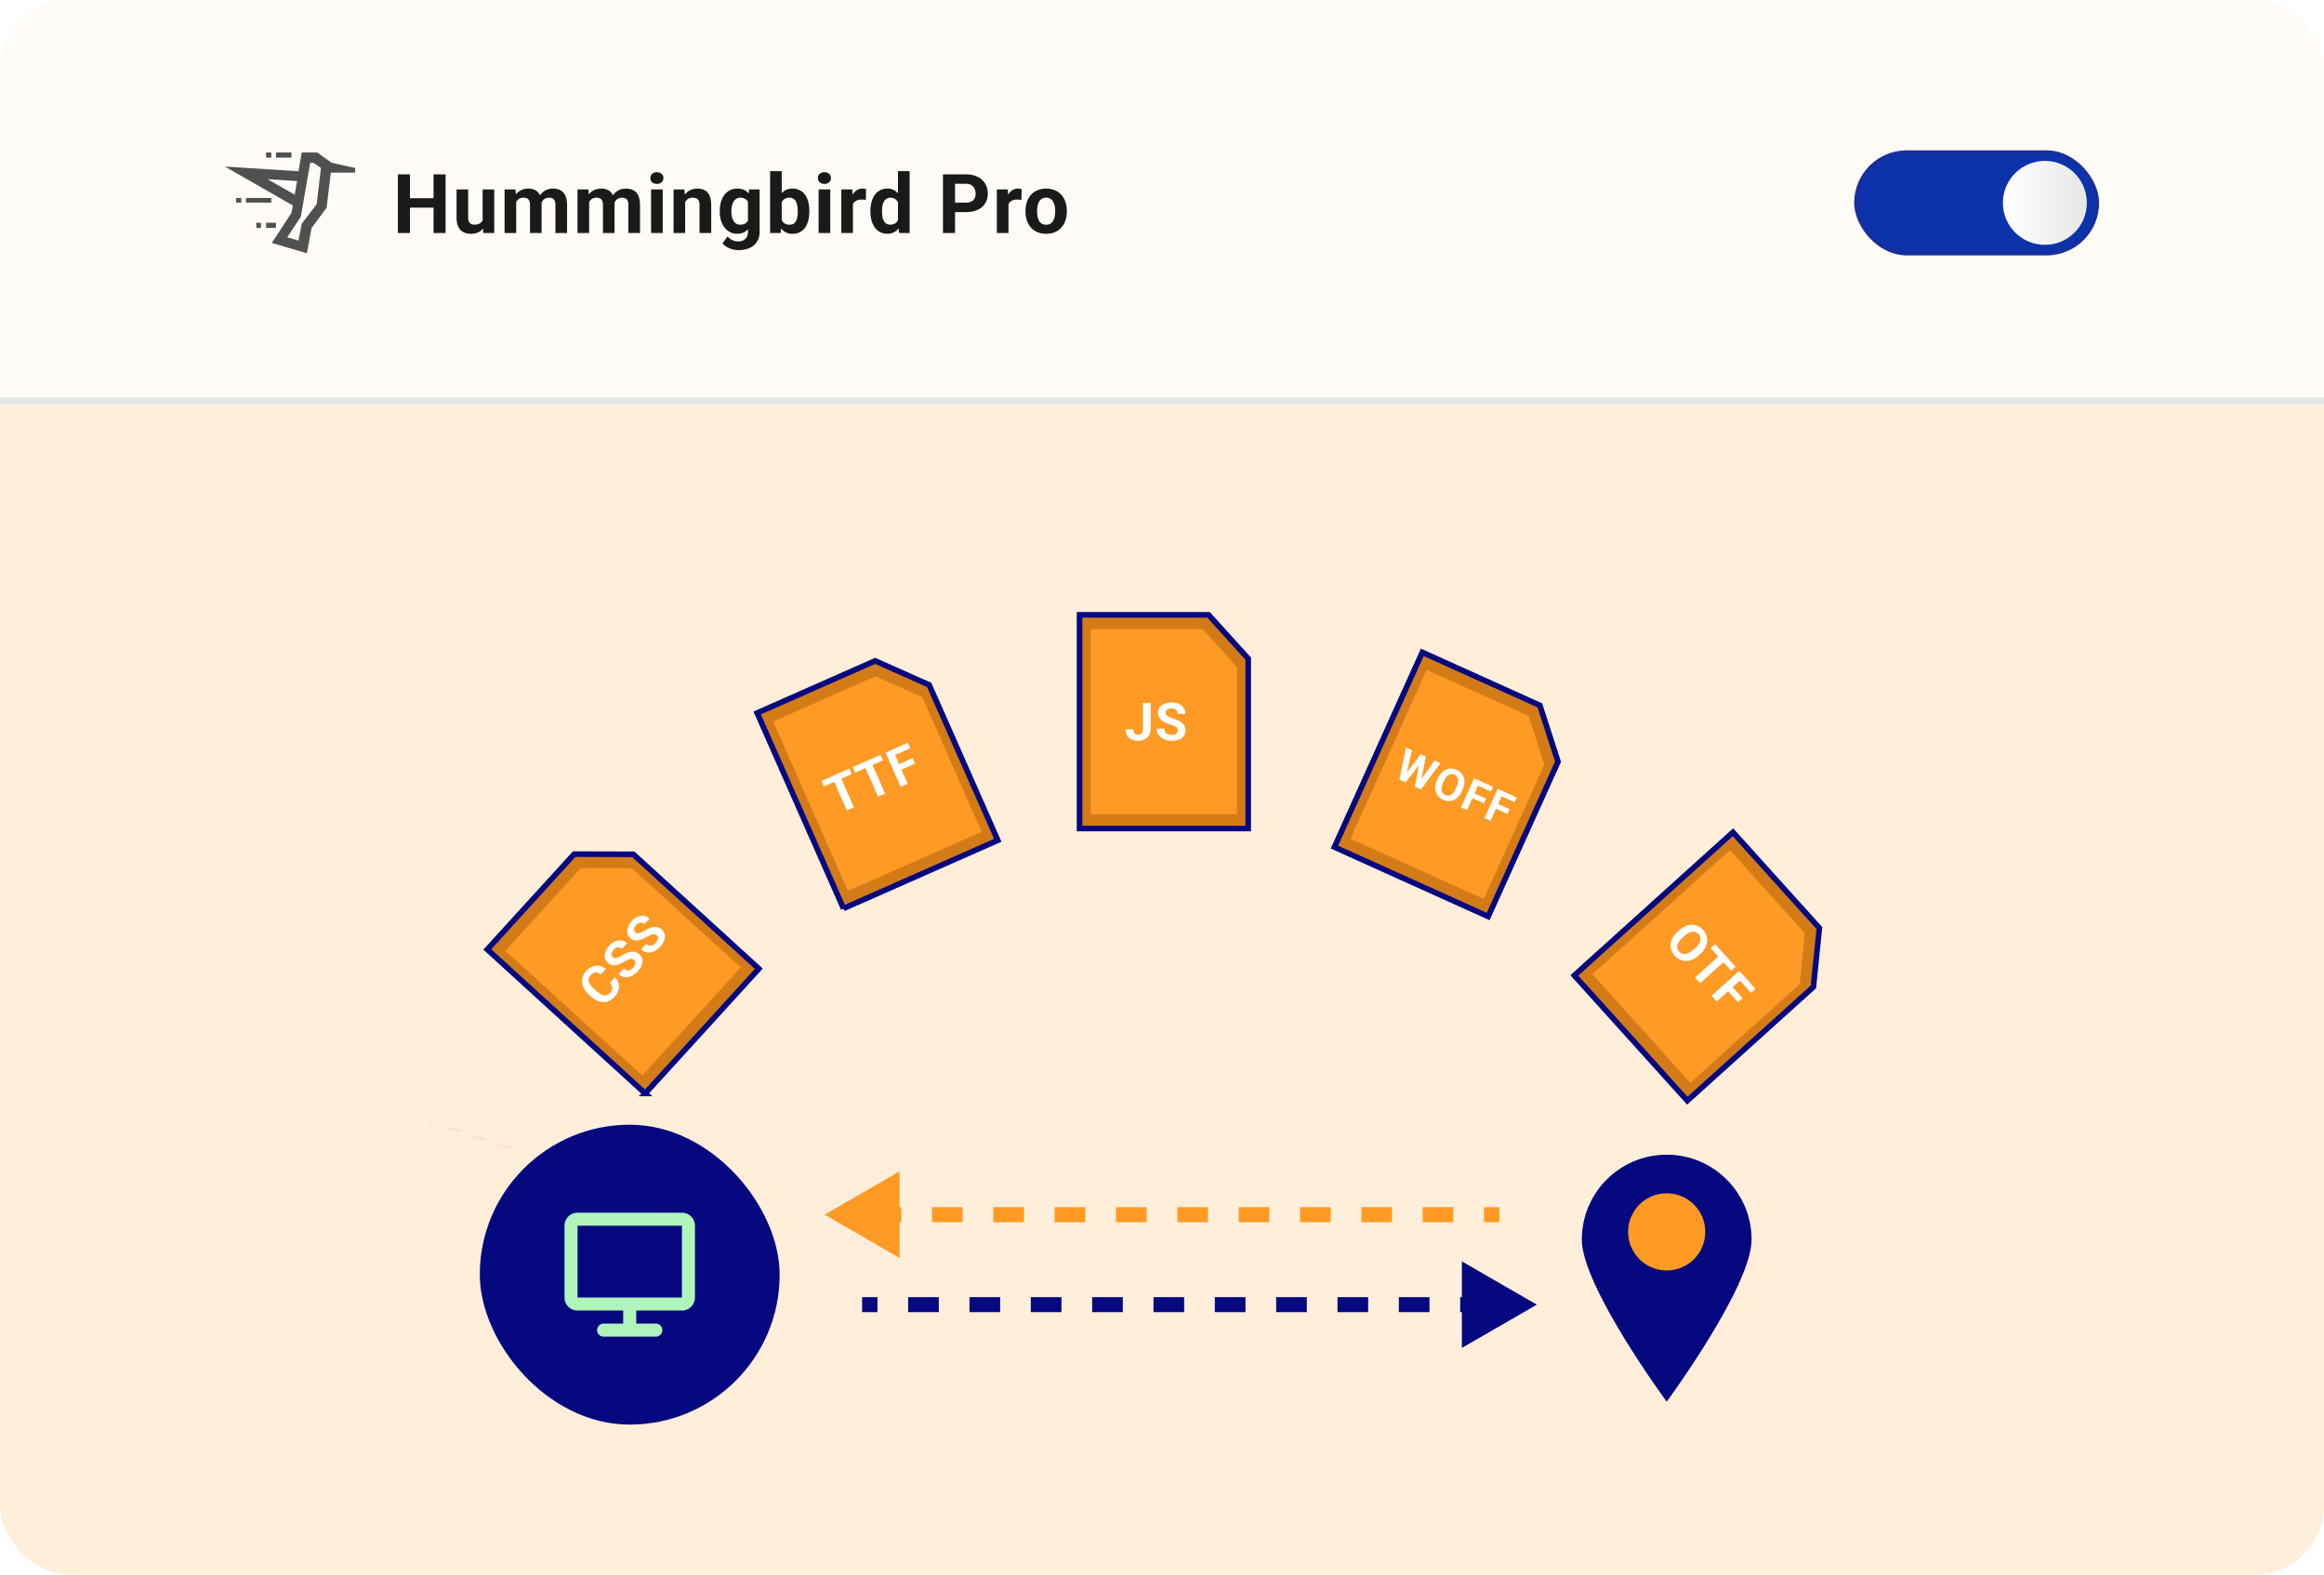
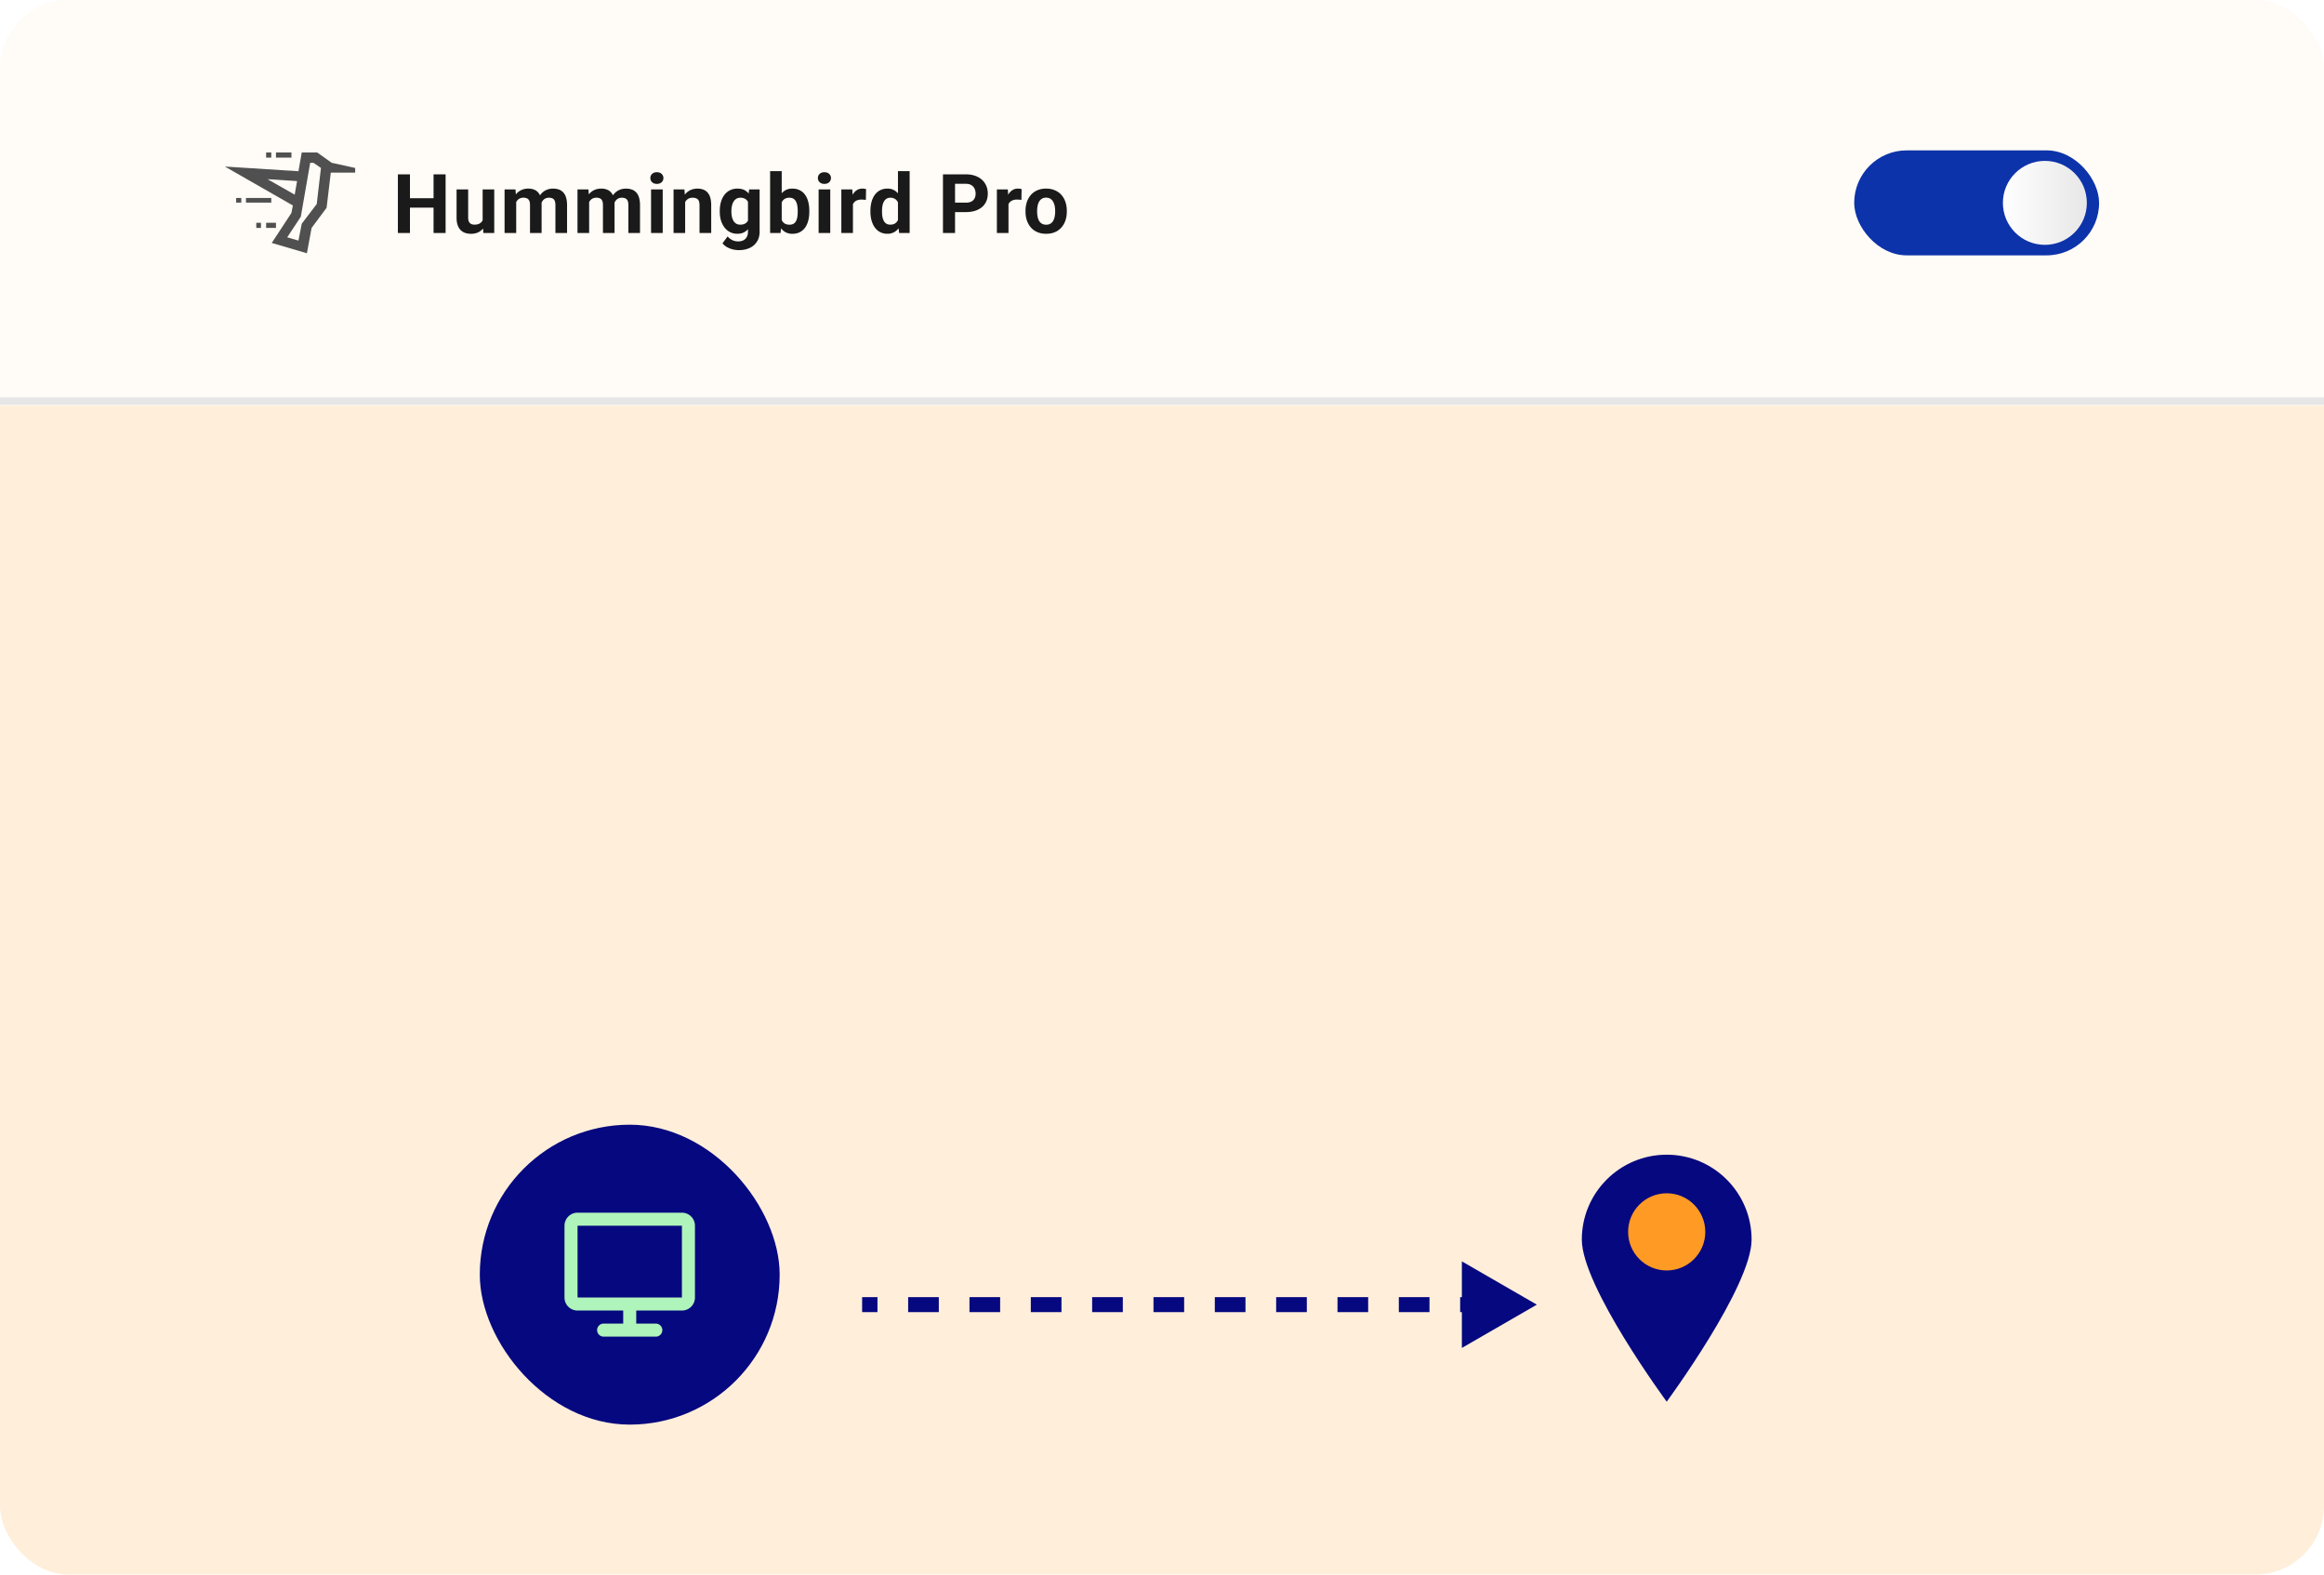
<svg xmlns="http://www.w3.org/2000/svg" width="270" height="183" fill="none">
  <style>.B{fill:#ff9a24}.C{fill:#fff}.D{fill:#d37c17}.E{stroke:#060880}.F{stroke-width:.653}.G{fill:#060880}</style>
  <rect width="270" height="182.903" rx="8" fill="#ffeeda" />
  <g filter="url(#B)">
    <path fill-opacity=".75" d="M0 0h270v47.129H0z" class="C" />
    <path d="M35.057 17.713h1.796l1.688 1.198 2.722.599v.544h-2.831l-.49 4.083-1.742 2.341-.544 2.939-4.083-1.197 2.286-3.484.163-.871-7.893-4.518 8.546.544.381-2.177zm1.361 1.198h-.381l-1.089 6.26-1.579 2.395 1.306.381.381-1.96 1.742-2.286.49-4.192-.871-.599zm-5.335 1.905l3.157 1.796.272-1.579-3.429-.218zm2.776-3.103v.599h-1.796v-.599h1.796zm-2.94 0v.599h.599v-.599h-.599zm.599 5.28v.544h-2.94v-.544h2.94zm-4.083 0v.544h.599v-.544h-.599zm3.484 2.885h1.143v.599H30.92v-.599zm-1.143 0v.599h.544v-.599h-.544z" fill="#505050" />
    <path d="M50.768 23.027v1.095h-3.555v-1.095h3.555zm-3.139-2.774v6.811h-1.403v-6.811h1.403zm4.14 0v6.811H50.37v-6.811h1.399zm4.305 5.6v-3.85h1.347v5.062h-1.268l-.079-1.212zm.15-1.039l.398-.009c0 .337-.039.65-.117.94s-.195.536-.351.749a1.64 1.64 0 0 1-.589.491c-.237.115-.516.173-.837.173a2.18 2.18 0 0 1-.683-.103 1.39 1.39 0 0 1-.533-.332c-.147-.153-.262-.348-.346-.585s-.122-.529-.122-.866v-3.27h1.347v3.279c0 .15.017.276.051.379a.68.68 0 0 0 .154.253c.066.066.142.112.229.14a1.01 1.01 0 0 0 .299.042c.278 0 .496-.056.655-.168a.89.89 0 0 0 .342-.458c.069-.197.103-.415.103-.655zm3.748-1.764v4.014H58.62v-5.062h1.268l.084 1.048zm-.187 1.305h-.374c0-.352.042-.677.126-.973s.214-.558.379-.777a1.74 1.74 0 0 1 .622-.515 1.91 1.91 0 0 1 .856-.182 1.78 1.78 0 0 1 .617.103c.187.066.348.17.482.313s.243.324.318.552.112.494.112.809v3.377h-1.347v-3.228c0-.231-.031-.409-.094-.533a.53.53 0 0 0-.267-.262 1 1 0 0 0-.407-.075.94.94 0 0 0-.459.108c-.128.072-.234.172-.318.299a1.34 1.34 0 0 0-.187.44c-.041.168-.061.349-.061.543zm3.013-.154l-.482.061c0-.331.041-.638.122-.922s.207-.533.37-.748.37-.382.613-.501a1.86 1.86 0 0 1 .842-.182c.243 0 .465.036.664.108a1.22 1.22 0 0 1 .51.332c.143.15.253.346.327.59s.117.541.117.893v3.232h-1.352v-3.232c0-.234-.031-.412-.094-.533a.49.49 0 0 0-.262-.257c-.112-.05-.246-.075-.402-.075-.162 0-.304.033-.426.098a.85.85 0 0 0-.304.262c-.081.112-.142.243-.182.393a1.8 1.8 0 0 0-.061.482zm5.648-1.151v4.014h-1.352v-5.062h1.268l.084 1.048zm-.187 1.305h-.374a3.55 3.55 0 0 1 .126-.973c.087-.299.214-.558.379-.777a1.74 1.74 0 0 1 .622-.515c.246-.122.532-.182.856-.182.224 0 .43.034.617.103s.348.17.482.313a1.4 1.4 0 0 1 .318.552c.075.224.112.494.112.809v3.377h-1.347v-3.228c0-.231-.031-.409-.094-.533a.53.53 0 0 0-.267-.262c-.112-.05-.248-.075-.407-.075a.94.94 0 0 0-.458.108c-.128.072-.234.172-.318.299a1.34 1.34 0 0 0-.187.44 2.31 2.31 0 0 0-.061.543zm3.013-.154l-.482.061c0-.331.04-.638.122-.922s.207-.533.37-.748.37-.382.613-.501.524-.182.842-.182c.243 0 .465.036.664.108a1.22 1.22 0 0 1 .51.332c.144.15.253.346.328.59s.117.541.117.893v3.232h-1.352v-3.232c0-.234-.031-.412-.094-.533a.49.49 0 0 0-.262-.257c-.112-.05-.246-.075-.402-.075-.162 0-.304.033-.426.098a.85.85 0 0 0-.304.262 1.2 1.2 0 0 0-.183.393c-.04.147-.061.307-.061.482zm5.722-2.199v5.062H75.64v-5.062h1.352zm-1.436-1.319c0-.197.069-.359.206-.487s.321-.192.552-.192.41.064.547.192a.63.63 0 0 1 .21.487.63.63 0 0 1-.21.486c-.137.128-.32.192-.547.192s-.415-.064-.552-.192-.206-.29-.206-.486zm4.043 2.4v3.981h-1.347v-5.062h1.263l.084 1.081zm-.196 1.272h-.365a3.28 3.28 0 0 1 .145-1.01 2.3 2.3 0 0 1 .407-.772c.175-.215.382-.379.622-.491s.515-.173.814-.173a1.96 1.96 0 0 1 .65.103c.197.069.365.178.505.328s.253.348.328.594.117.547.117.903v3.228h-1.357v-3.232c0-.225-.031-.399-.094-.524s-.154-.212-.276-.262-.265-.08-.44-.08c-.181 0-.338.036-.473.108a.94.94 0 0 0-.327.299c-.084.125-.148.271-.192.44s-.066.349-.066.543zm7.626-2.353h1.221v4.893c0 .462-.103.853-.309 1.174s-.486.569-.851.734-.789.253-1.272.253a2.93 2.93 0 0 1-.674-.084c-.234-.056-.458-.143-.674-.262a1.78 1.78 0 0 1-.533-.449l.594-.795a1.68 1.68 0 0 0 .543.421c.206.103.433.154.683.154.243 0 .449-.045.617-.136a.9.9 0 0 0 .388-.388c.091-.168.136-.373.136-.613v-3.733l.131-1.169zm-3.406 2.592v-.098c0-.387.047-.738.14-1.053a2.55 2.55 0 0 1 .407-.819 1.85 1.85 0 0 1 .646-.529c.253-.125.538-.187.856-.187.337 0 .619.062.847.187a1.53 1.53 0 0 1 .561.533c.147.228.26.497.341.809s.15.647.197 1.015v.215a5.99 5.99 0 0 1-.21.982c-.093.303-.217.568-.37.795s-.343.399-.571.524-.493.187-.805.187-.594-.064-.847-.192a1.89 1.89 0 0 1-.641-.538c-.178-.231-.315-.502-.412-.814s-.14-.652-.14-1.02zm1.347-.098v.098c0 .209.02.404.061.585s.103.341.187.482.195.245.323.323.285.112.463.112c.246 0 .448-.052.604-.154a.97.97 0 0 0 .351-.435c.078-.184.123-.396.136-.636v-.613c-.006-.197-.033-.373-.079-.529s-.112-.295-.197-.407a.85.85 0 0 0-.328-.262c-.134-.062-.293-.094-.477-.094-.178 0-.332.041-.463.122s-.235.186-.323.323-.148.299-.192.486-.065.384-.065.599zm4.501-4.617h1.347v6.025l-.136 1.16h-1.212v-7.185zm4.552 4.603v.098c0 .377-.041.723-.122 1.038s-.2.588-.365.819a1.75 1.75 0 0 1-.618.533c-.243.125-.53.187-.861.187a1.65 1.65 0 0 1-.805-.187c-.225-.125-.413-.301-.566-.529s-.276-.494-.37-.8-.164-.639-.21-1.001v-.215c.047-.362.117-.696.21-1.001s.217-.572.37-.8.341-.404.566-.529.49-.187.795-.187c.334 0 .624.064.87.192a1.64 1.64 0 0 1 .618.533c.165.228.287.499.365.814a4.11 4.11 0 0 1 .122 1.034zm-1.347.098v-.098a3.41 3.41 0 0 0-.047-.58 1.53 1.53 0 0 0-.15-.482c-.072-.14-.17-.251-.295-.332s-.279-.122-.472-.122a1.06 1.06 0 0 0-.468.094c-.128.062-.234.15-.318.262a1.19 1.19 0 0 0-.182.402c-.041.153-.066.321-.075.505v.613c.009.246.05.465.122.655a.99.99 0 0 0 .337.444c.153.106.351.159.594.159.19 0 .348-.037.472-.112s.221-.181.29-.318.122-.298.15-.482.042-.39.042-.608zm3.781-2.578v5.062h-1.352v-5.062h1.352zm-1.436-1.319c0-.197.069-.359.206-.487s.321-.192.552-.192.41.064.547.192a.63.63 0 0 1 .211.487.63.63 0 0 1-.211.486c-.137.128-.32.192-.547.192s-.415-.064-.552-.192-.206-.29-.206-.486zm4.071 2.423v3.958h-1.347v-5.062h1.268l.079 1.104zm1.525-1.137l-.023 1.249-.239-.023-.248-.014a1.48 1.48 0 0 0-.495.075c-.137.047-.253.117-.346.21a.92.92 0 0 0-.206.341 1.68 1.68 0 0 0-.075.458l-.271-.084c0-.327.033-.628.098-.903s.161-.519.285-.725.284-.365.468-.477.394-.168.631-.168c.075 0 .152.006.23.019a.84.84 0 0 1 .191.042zm3.706 3.99v-6.081h1.357v7.185h-1.221l-.136-1.104zm-3.199-1.366v-.098a3.91 3.91 0 0 1 .131-1.053c.087-.318.215-.591.383-.819s.376-.404.622-.529.528-.187.843-.187c.296 0 .555.062.776.187s.415.303.571.533.287.497.383.809a5.61 5.61 0 0 1 .211 1.015v.215a5.41 5.41 0 0 1-.211.982c-.096.303-.224.568-.383.795s-.346.399-.571.524a1.59 1.59 0 0 1-.786.187 1.8 1.8 0 0 1-.842-.192c-.243-.128-.449-.307-.617-.538s-.292-.502-.379-.814-.131-.652-.131-1.02zm1.347-.098v.098c0 .209.016.404.047.585s.089.341.163.482.178.245.3.323.276.112.454.112c.23 0 .421-.052.57-.154s.264-.251.342-.435.128-.396.14-.636v-.613a2.18 2.18 0 0 0-.084-.529 1.16 1.16 0 0 0-.196-.407c-.085-.112-.191-.2-.319-.262s-.272-.094-.444-.094-.324.041-.449.122a.89.89 0 0 0-.304.323c-.075.137-.131.299-.169.486a3.3 3.3 0 0 0-.051.599zm9.733.14h-1.736v-1.095h1.736c.268 0 .486-.044.654-.131s.292-.215.37-.374.117-.338.117-.538a1.37 1.37 0 0 0-.117-.566.94.94 0 0 0-.37-.421c-.168-.106-.386-.159-.654-.159h-1.25v5.712h-1.403v-6.811h2.653c.533 0 .99.097 1.37.29a2.07 2.07 0 0 1 .88.791c.202.337.304.722.304 1.156 0 .44-.102.82-.304 1.141s-.496.569-.88.744-.837.262-1.37.262zm4.959-1.53v3.958h-1.347v-5.062h1.268l.079 1.104zm1.525-1.137l-.023 1.249-.239-.023-.247-.014c-.191 0-.356.025-.496.075s-.253.117-.347.21-.159.207-.205.341-.069.287-.075.458l-.272-.084a3.86 3.86 0 0 1 .099-.903c.065-.278.16-.519.285-.725a1.43 1.43 0 0 1 .468-.477c.184-.112.394-.168.631-.168.075 0 .152.006.23.019s.142.023.191.042zm.455 2.615v-.098c0-.371.053-.713.159-1.024a2.38 2.38 0 0 1 .463-.819 2.08 2.08 0 0 1 .749-.538c.296-.131.636-.196 1.02-.196s.725.065 1.024.196.551.307.753.538.362.504.468.819.159.653.159 1.024v.098c0 .368-.053.71-.159 1.024s-.262.585-.468.819a2.07 2.07 0 0 1-.748.538c-.296.128-.636.192-1.02.192s-.725-.064-1.024-.192a2.12 2.12 0 0 1-.754-.538 2.44 2.44 0 0 1-.463-.819c-.106-.315-.159-.656-.159-1.024zm1.348-.098v.098a2.94 2.94 0 0 0 .056.594c.037.184.096.346.177.486s.194.245.328.323.298.117.491.117c.187 0 .348-.039.482-.117a.89.89 0 0 0 .323-.323c.081-.14.14-.303.178-.486s.06-.382.06-.594v-.098c0-.206-.02-.399-.06-.58a1.55 1.55 0 0 0-.183-.486c-.081-.143-.189-.256-.323-.337s-.296-.122-.486-.122-.353.041-.487.122-.238.193-.323.337-.14.302-.177.486a2.82 2.82 0 0 0-.056.58z" fill="#1a1a1a" />
    <rect x="215.419" y="17.468" width="28.452" height="12.194" rx="6.097" fill="#0c33a9" />
-     <rect x="215.623" y="17.671" width="28.045" height="11.787" rx="5.894" stroke="#48196c" stroke-opacity=".2" stroke-width=".406" />
    <circle cx="237.571" cy="23.565" r="4.877" fill="url(#C)" />
  </g>
  <path d="M203.498 143.991c0 5.446-9.862 18.827-9.862 18.827s-9.862-13.381-9.862-18.827 4.415-9.862 9.862-9.862 9.862 4.415 9.862 9.862z" class="G" />
  <circle cx="193.636" cy="143.094" r="4.483" class="B" />
  <rect x="55.742" y="130.645" width="34.839" height="34.839" rx="17.419" class="G" />
  <path d="M65.583 142.381c0-.402.16-.788.444-1.072s.67-.444 1.072-.444h12.125c.402 0 .788.16 1.072.444s.444.67.444 1.072v8.336a1.52 1.52 0 0 1-.444 1.072c-.284.284-.67.443-1.072.443h-5.305v1.516h2.273a.76.76 0 0 1 .758.758.76.76 0 0 1-.758.758H70.13a.76.76 0 0 1-.758-.758.76.76 0 0 1 .758-.758h2.273v-1.516h-5.305c-.402 0-.787-.159-1.072-.443s-.444-.67-.444-1.072v-8.336zm13.641 8.336v-8.336H67.099v8.336h12.125z" fill="#aff4ba" />
  <path fill="#e6e6e6" d="M0 46.161h270v.871H0z" />
-   <path d="M95.806 141.097l8.71-5.029v10.057l-8.71-5.028zm5.345-.871h3.563v1.742h-3.563v-1.742zm7.126 0h3.563v1.742h-3.563v-1.742zm7.126 0h3.563v1.742h-3.563v-1.742zm7.126 0h3.563v1.742h-3.563v-1.742zm7.126 0h3.563v1.742h-3.563v-1.742zm7.126 0h3.564v1.742h-3.564v-1.742zm7.127 0h3.563v1.742h-3.563v-1.742zm7.126 0h3.563v1.742h-3.563v-1.742zm7.126 0h3.563v1.742h-3.563v-1.742zm7.126 0h3.563v1.742h-3.563v-1.742zm7.126 0h1.781v1.742h-1.781v-1.742z" class="B" />
  <path d="M178.548 151.549l-8.709 5.028V146.52l8.709 5.029zm-78.387-.871h1.782v1.742h-1.782v-1.742zm5.345 0h3.563v1.742h-3.563v-1.742zm7.126 0h3.563v1.742h-3.563v-1.742zm7.126 0h3.563v1.742h-3.563v-1.742zm7.126 0h3.563v1.742h-3.563v-1.742zm7.126 0h3.563v1.742h-3.563v-1.742zm7.126 0h3.563v1.742h-3.563v-1.742zm7.127 0h3.563v1.742h-3.563v-1.742zm7.126 0h3.563v1.742h-3.563v-1.742zm7.126 0h3.563v1.742h-3.563v-1.742zm7.126 0h3.563v1.742h-3.563v-1.742z" class="G" />
  <mask id="A" maskUnits="userSpaceOnUse" x="41" y="59" width="196" height="78" mask-type="alpha">
-     <path d="M80.129 131.081c-8.013-4.181-15.242-.291-17.855 2.177l-20.468-6.532c3.774-21.194 27.958-67.065 89.275-67.065s96.096 42.387 105.822 63.581c-2.758 1.306-13.587 5.661-34.839 12.629-8.012-8.013-15.241-2.758-17.854.871l-104.081-5.661z" fill="#d9d9d9" />
-   </mask>
+     </mask>
  <g mask="url(#A)">
    <path d="M125.42 96.242V71.419h14.985l4.611 5.092v19.731H125.42z" class="D E F" />
    <path d="M126.726 94.587V73.074h12.988l3.996 4.413v17.1h-16.984z" class="B" />
    <path d="M132.792 84.661v-3.004h.891v3.004c0 .29-.064.539-.191.747s-.301.365-.521.476-.464.167-.738.167c-.284 0-.535-.048-.753-.143a1.13 1.13 0 0 1-.515-.438c-.125-.199-.188-.45-.188-.753h.896c0 .159.022.285.066.378a.41.41 0 0 0 .193.199c.083.04.184.06.301.06a.53.53 0 0 0 .294-.08.52.52 0 0 0 .194-.235c.048-.103.071-.229.071-.378zm4.04.196a.57.57 0 0 0-.036-.208.39.39 0 0 0-.125-.173 1.1 1.1 0 0 0-.259-.158 3.64 3.64 0 0 0-.432-.161 5.43 5.43 0 0 1-.559-.214 2.3 2.3 0 0 1-.465-.277 1.24 1.24 0 0 1-.315-.372c-.076-.141-.113-.305-.113-.491a1.01 1.01 0 0 1 .119-.491c.079-.149.19-.276.333-.381a1.59 1.59 0 0 1 .506-.247c.197-.057.412-.086.646-.086.32 0 .599.058.837.173a1.34 1.34 0 0 1 .553.473c.133.2.2.43.2.688h-.887c0-.127-.027-.238-.081-.333a.54.54 0 0 0-.238-.229c-.105-.056-.238-.083-.399-.083a.93.93 0 0 0-.387.071.52.52 0 0 0-.232.188c-.051.077-.077.165-.077.262 0 .073.018.14.053.2s.094.115.167.167a1.48 1.48 0 0 0 .271.146 3.88 3.88 0 0 0 .372.134c.236.072.444.152.622.241s.332.19.453.301.212.237.274.378.092.301.092.479c0 .189-.037.357-.11.506s-.18.275-.319.378-.304.182-.497.235-.408.08-.646.08a2.45 2.45 0 0 1-.634-.083c-.208-.058-.398-.144-.569-.259s-.303-.262-.404-.441-.152-.39-.152-.634h.896a.85.85 0 0 0 .062.342.57.57 0 0 0 .176.226c.077.057.169.099.274.125s.224.039.351.039a.95.95 0 0 0 .381-.066c.101-.044.176-.104.223-.182s.075-.165.075-.262z" class="C" />
    <path d="M97.995 105.527L87.968 82.819l13.709-6.054 6.275 2.795 7.97 18.049-17.927 7.917z" class="D E F" />
    <path d="M98.522 103.485l-8.69-19.68 11.88-5.246 5.439 2.422 6.907 15.643-15.536 6.861z" class="B" />
    <path d="M97.459 89.82l1.751 3.965-.814.36-1.751-3.965.814-.36zm1.22-.539l.283.64-3.235 1.429-.283-.64 3.235-1.429zm2.401-1.061l1.751 3.965-.814.359-1.751-3.965.814-.36zm1.22-.539l.283.64-3.235 1.429-.283-.64 3.235-1.429zm1.402-.619l1.751 3.965-.817.361-1.75-3.965.816-.361zm2.328.996l.281.637-1.802.796-.282-.637 1.803-.796zm-.557-1.778l.282.64-1.993.88-.283-.64 1.994-.88z" class="C" />
    <path d="M74.96 127.011L56.613 110.29l10.094-11.076 6.869.022 14.583 13.291-13.2 14.484z" class="D E F" />
-     <path d="M74.616 124.93l-15.9-14.49 8.748-9.6 5.953.019 12.639 11.519-11.44 12.552z" class="B" />
    <path d="M70.847 114.172l.6-.658c.204.21.341.444.412.702s.07.521-.007.794-.234.539-.473.802c-.187.205-.39.357-.609.456a1.59 1.59 0 0 1-.689.137c-.238-.007-.479-.067-.723-.179a2.82 2.82 0 0 1-.718-.489l-.222-.203c-.235-.214-.418-.438-.552-.672a1.9 1.9 0 0 1-.242-.711c-.027-.239-.002-.473.075-.701s.206-.443.389-.644c.243-.267.497-.448.761-.543s.529-.118.791-.065.513.168.749.345l-.602.66c-.136-.11-.268-.184-.398-.222a.59.59 0 0 0-.387.014 1.01 1.01 0 0 0-.391.288c-.1.11-.167.225-.201.344s-.034.246-.001.378.1.27.203.414.238.289.408.444l.227.207a3.09 3.09 0 0 0 .472.362c.147.088.288.146.421.174a.72.72 0 0 0 .378-.026c.119-.045.232-.126.338-.243.126-.138.207-.272.245-.402s.035-.257-.009-.383-.124-.254-.245-.38zm2.827-2.651a.58.58 0 0 0-.178-.114c-.062-.027-.132-.035-.212-.024s-.178.038-.291.085-.249.118-.41.211a5.54 5.54 0 0 1-.535.269c-.176.076-.349.128-.517.157s-.331.02-.488-.018a1.02 1.02 0 0 1-.439-.247c-.133-.122-.228-.261-.283-.419a1.13 1.13 0 0 1-.057-.503c.017-.178.07-.358.158-.54a2.29 2.29 0 0 1 .371-.536c.215-.236.446-.404.691-.502s.486-.129.723-.09.452.142.643.315l-.598.656a.67.67 0 0 0-.301-.165.55.55 0 0 0-.33.021c-.112.041-.222.12-.33.239a.93.93 0 0 0-.208.334c-.036.107-.042.207-.018.298a.46.46 0 0 0 .142.234c.054.049.115.081.183.095a.62.62 0 0 0 .236-.011 1.55 1.55 0 0 0 .29-.102c.106-.049.222-.11.35-.185.212-.126.411-.226.597-.297s.363-.118.527-.132.318.002.464.052a1.17 1.17 0 0 1 .416.255c.139.127.239.267.3.422a1.04 1.04 0 0 1 .065.49c-.017.172-.071.347-.161.526s-.215.355-.376.531a2.45 2.45 0 0 1-.489.413c-.183.115-.374.197-.575.246a1.3 1.3 0 0 1-.598.002c-.2-.045-.39-.15-.571-.315l.603-.662c.1.091.198.152.295.184a.57.57 0 0 0 .285.023c.095-.018.187-.058.277-.118a1.5 1.5 0 0 0 .265-.234c.104-.114.174-.223.208-.326a.47.47 0 0 0-.127-.518zm2.619-2.874a.58.58 0 0 0-.178-.114c-.062-.026-.132-.034-.212-.024s-.178.038-.291.086-.249.117-.41.21a5.33 5.33 0 0 1-.535.27 2.28 2.28 0 0 1-.517.156c-.169.027-.331.021-.488-.017a1.03 1.03 0 0 1-.439-.247c-.133-.122-.228-.262-.283-.419a1.13 1.13 0 0 1-.057-.503 1.59 1.59 0 0 1 .158-.541c.09-.184.214-.362.371-.535.215-.236.445-.404.691-.502s.486-.129.723-.091.452.142.643.316l-.598.656a.66.66 0 0 0-.301-.165c-.107-.028-.216-.021-.33.021s-.222.12-.33.239-.174.226-.208.334-.042.206-.018.298.07.168.142.234c.054.049.115.081.183.094a.58.58 0 0 0 .236-.011 1.47 1.47 0 0 0 .29-.101c.106-.049.222-.111.35-.185.212-.127.411-.226.597-.298s.363-.117.527-.132a1.12 1.12 0 0 1 .464.053c.146.049.284.134.416.254.139.127.239.268.3.423s.082.317.065.49-.071.347-.161.526-.215.355-.376.531a2.45 2.45 0 0 1-.489.413c-.183.115-.374.197-.575.245a1.3 1.3 0 0 1-.598.003c-.2-.046-.391-.151-.571-.315l.603-.662c.1.091.198.152.295.184a.57.57 0 0 0 .285.023c.095-.019.187-.058.277-.119s.18-.139.265-.233c.104-.115.174-.223.208-.326a.47.47 0 0 0 .016-.287c-.024-.089-.072-.166-.144-.232z" class="C" />
    <path d="M155.032 98.4l10.209-22.626 13.66 6.163 2.108 6.538-8.114 17.985-17.863-8.06z" class="D E F" />
    <path d="M156.904 97.429l8.847-19.609 11.839 5.341 1.828 5.666-7.033 15.587-15.481-6.985z" class="B" />
    <path d="M163.11 90.153l1.96-2.545.376.17-.128.513-2.032 2.588-.405-.183.229-.544zm.939-3.006l-.728 3.101-.289.516-.451-.204.777-3.725.691.312zm.796 3.775l1.832-2.589.691.312-2.277 3.049-.451-.204.205-.568zm.813-3.049l-.612 3.167-.255.517-.405-.183.592-3.241.306-.43.374.169zm4.261 3.865l-.072.16c-.116.257-.255.473-.417.646s-.34.303-.532.39a1.41 1.41 0 0 1-.604.122c-.209-.003-.421-.053-.635-.15s-.39-.222-.532-.377a1.43 1.43 0 0 1-.308-.534c-.064-.202-.085-.422-.064-.659s.092-.483.208-.74l.072-.16c.117-.259.256-.474.418-.646a1.67 1.67 0 0 1 .531-.39 1.42 1.42 0 0 1 .605-.125c.211.004.423.054.635.149s.392.222.533.377.244.334.306.536.085.421.062.658-.089.482-.206.741zm-.777-.157l.075-.165a2.26 2.26 0 0 0 .165-.496 1.12 1.12 0 0 0 .011-.409.69.69 0 0 0-.138-.314.73.73 0 0 0-.282-.214c-.117-.053-.233-.076-.346-.07a.69.69 0 0 0-.325.106 1.16 1.16 0 0 0-.297.28c-.094.122-.182.273-.263.452l-.074.165a2.27 2.27 0 0 0-.166.496c-.029.151-.033.288-.012.412s.067.227.137.317.164.161.282.214a.73.73 0 0 0 .346.07c.113-.007.222-.043.326-.108s.204-.161.298-.283.183-.274.263-.452zm2.825-.861l-1.528 3.386-.698-.315 1.528-3.386.698.315zm.696 2.055l-.245.544-1.54-.695.245-.544 1.54.695zm.816-1.373l-.247.547-1.702-.768.246-.546 1.703.768zm1.221.551l-1.528 3.386-.697-.315 1.527-3.386.698.315zm.696 2.055l-.245.544-1.54-.695.246-.544 1.539.695zm.816-1.373l-.247.547-1.702-.768.246-.547 1.703.768z" class="C" />
-     <path d="M182.903 113.304l18.431-16.627 10.038 11.127-.692 6.835-14.65 13.216-13.127-14.551z" class="D E F" />
-     <path d="M185.007 113.166l15.973-14.41 8.7 9.643-.6 5.924-12.697 11.454-11.376-12.611z" class="B" />
+     <path d="M185.007 113.166l15.973-14.41 8.7 9.643-.6 5.924-12.697 11.454-11.376-12.611" class="B" />
    <path d="M197.526 110.825l-.152.138c-.245.221-.494.386-.749.495s-.504.165-.75.168-.479-.049-.703-.152-.425-.254-.609-.457-.313-.42-.392-.653a1.68 1.68 0 0 1-.079-.714c.027-.246.107-.491.24-.734s.324-.473.569-.694l.153-.137c.246-.222.495-.387.748-.495a1.96 1.96 0 0 1 .751-.168c.247-.001.482.049.704.15a1.87 1.87 0 0 1 .609.457c.184.203.314.421.392.653a1.61 1.61 0 0 1 .077.716 1.91 1.91 0 0 1-.242.732c-.132.241-.321.473-.567.695zm-.757-.532l.157-.141c.171-.154.308-.306.409-.453s.17-.292.204-.433.034-.273-.001-.4-.099-.248-.2-.36-.214-.191-.338-.237a.79.79 0 0 0-.396-.039 1.34 1.34 0 0 0-.449.16c-.158.086-.322.206-.493.36l-.157.142a2.68 2.68 0 0 0-.409.453c-.102.148-.17.293-.206.434s-.034.275-.001.403.099.248.2.36.214.191.338.237.257.058.399.037.293-.076.451-.162a2.67 2.67 0 0 0 .492-.361zm3.972 1.012l-3.218 2.903-.597-.661 3.219-2.903.596.661zm.893.99l-.519.469-2.369-2.626.519-.469 2.369 2.626zm1.027 1.138l-3.218 2.903-.599-.663 3.219-2.903.598.663zm-.218 2.522l-.518.467-1.32-1.463.518-.467 1.32 1.463zm1.514-1.085l-.519.468-1.46-1.618.52-.468 1.459 1.618z" class="C" />
    <path d="M201.356 137.95l23.654-7.528 4.545 14.279-3.454 5.939-18.801 5.984-5.944-18.674z" class="D E F" />
    <path d="M203.329 138.693l20.5-6.525 3.939 12.376-2.993 5.146-16.295 5.186-5.151-16.183z" class="B" />
    <path d="M62.843 155.314l-23.615-7.648 4.617-14.257 6.265-2.817 18.771 6.079-6.038 18.643z" class="D E F" />
    <path d="M61.671 153.561l-20.466-6.628 4.002-12.356 5.43-2.442 16.268 5.269-5.233 16.157z" class="B" />
    <path d="M53.261 143.748l.195.063c.313.102.581.235.803.401s.395.354.521.566a1.64 1.64 0 0 1 .219.684 1.86 1.86 0 0 1-.091.756 1.87 1.87 0 0 1-.369.666c-.162.184-.355.325-.579.426s-.478.153-.756.159-.572-.044-.885-.146l-.195-.063a2.72 2.72 0 0 1-.803-.401 1.95 1.95 0 0 1-.521-.566 1.66 1.66 0 0 1-.222-.685 1.87 1.87 0 0 1 .091-.756c.084-.261.207-.483.369-.666s.356-.327.582-.425.478-.152.755-.156.571.041.886.143zm-.083.921l-.201-.065c-.219-.071-.418-.113-.597-.127s-.338-.001-.476.039a.8.8 0 0 0-.347.201.85.85 0 0 0-.212.354.85.85 0 0 0-.036.411c.021.128.076.249.164.363a1.35 1.35 0 0 0 .363.308 2.61 2.61 0 0 0 .559.247l.201.065a2.69 2.69 0 0 0 .597.128c.179.014.339.001.479-.039a.83.83 0 0 0 .349-.2.86.86 0 0 0 .212-.354c.046-.144.058-.28.036-.411s-.078-.251-.167-.364a1.4 1.4 0 0 0-.366-.309c-.155-.094-.341-.176-.559-.247zm-1.11-3.945l4.124 1.336-.274.846-4.124-1.335.274-.847zm.411-1.269l.665.216-1.09 3.365-.666-.216 1.09-3.365zm.472-1.458l4.124 1.336-.275.849-4.123-1.335.275-.85zm2.294-1.072l.663.215-.607 1.875-.663-.215.607-1.875zm-1.697-.769l.665.216-.671 2.073-.666-.216.672-2.073z" class="C" />
  </g>
  <defs>
    <filter id="B" x="-3.484" y="-3.484" width="276.968" height="54.097" filterUnits="userSpaceOnUse" color-interpolation-filters="sRGB">
      <feFlood flood-opacity="0" />
      <feGaussianBlur stdDeviation="1.742" />
      <feComposite in2="SourceAlpha" operator="in" />
      <feBlend in="SourceGraphic" />
    </filter>
    <linearGradient id="C" x1="232.694" y1="23.565" x2="242.449" y2="23.565" gradientUnits="userSpaceOnUse">
      <stop stop-color="#fff" />
      <stop offset="1" stop-color="#e7e7e7" />
    </linearGradient>
  </defs>
</svg>